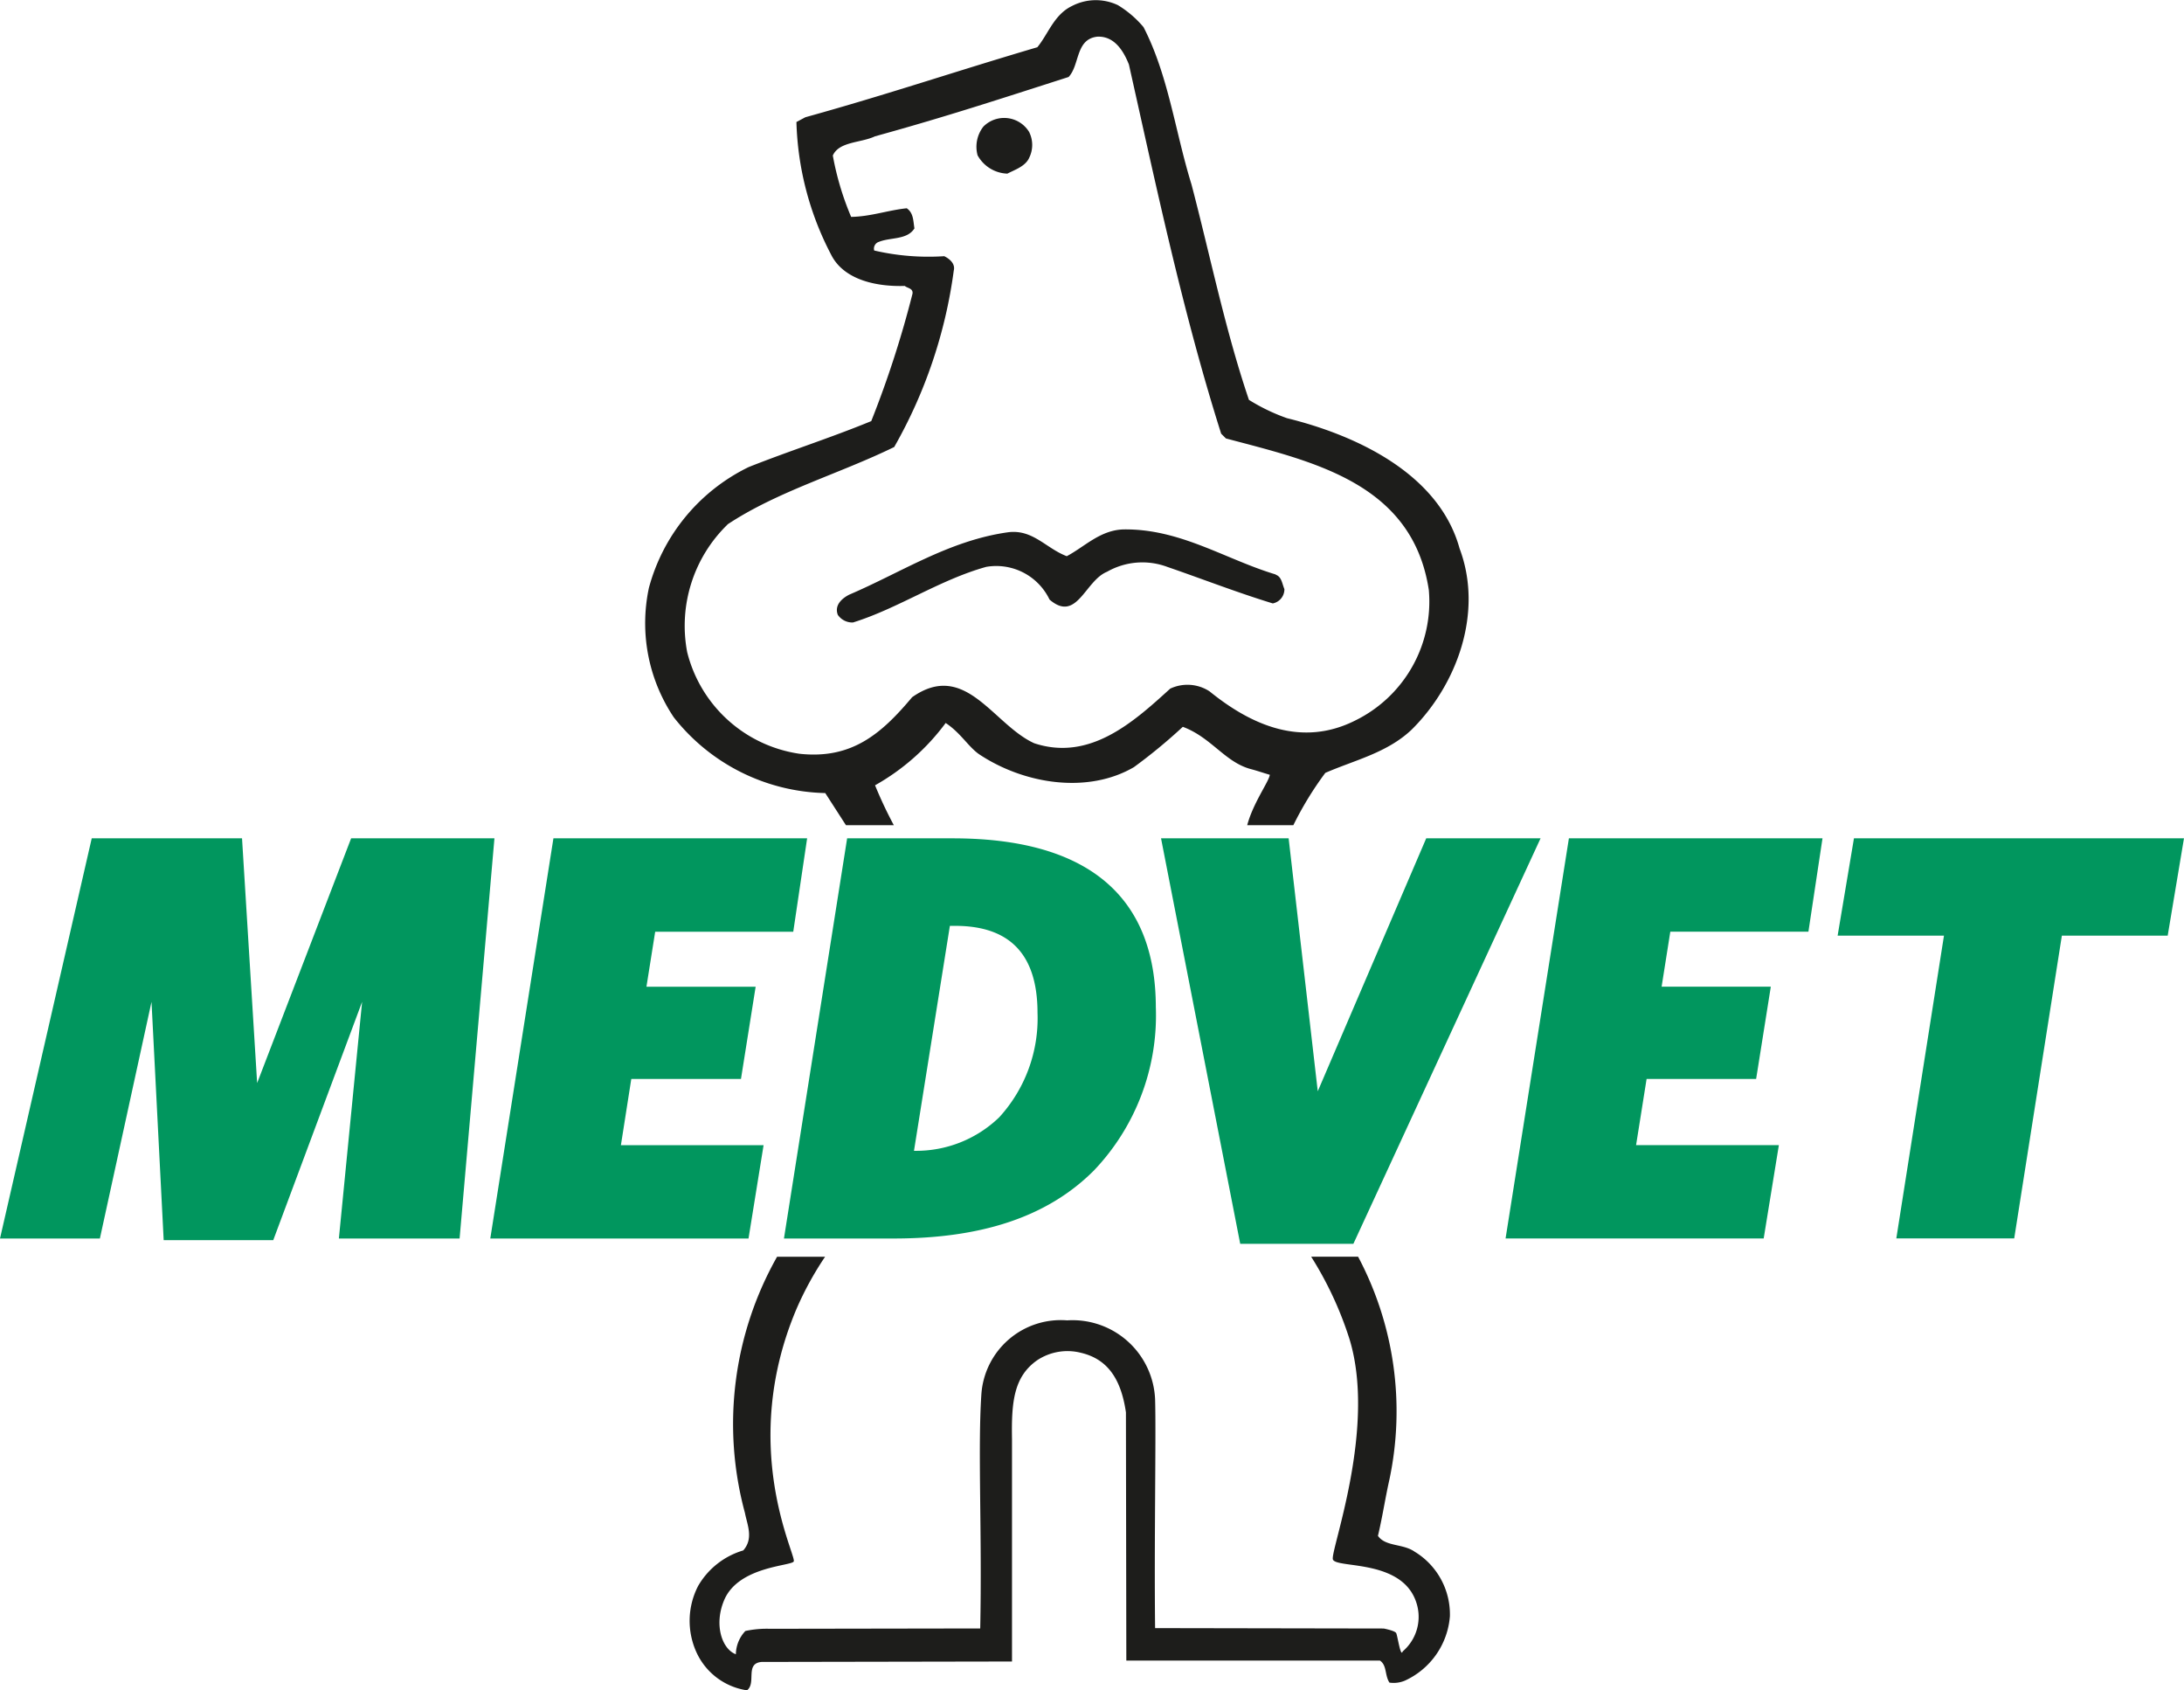
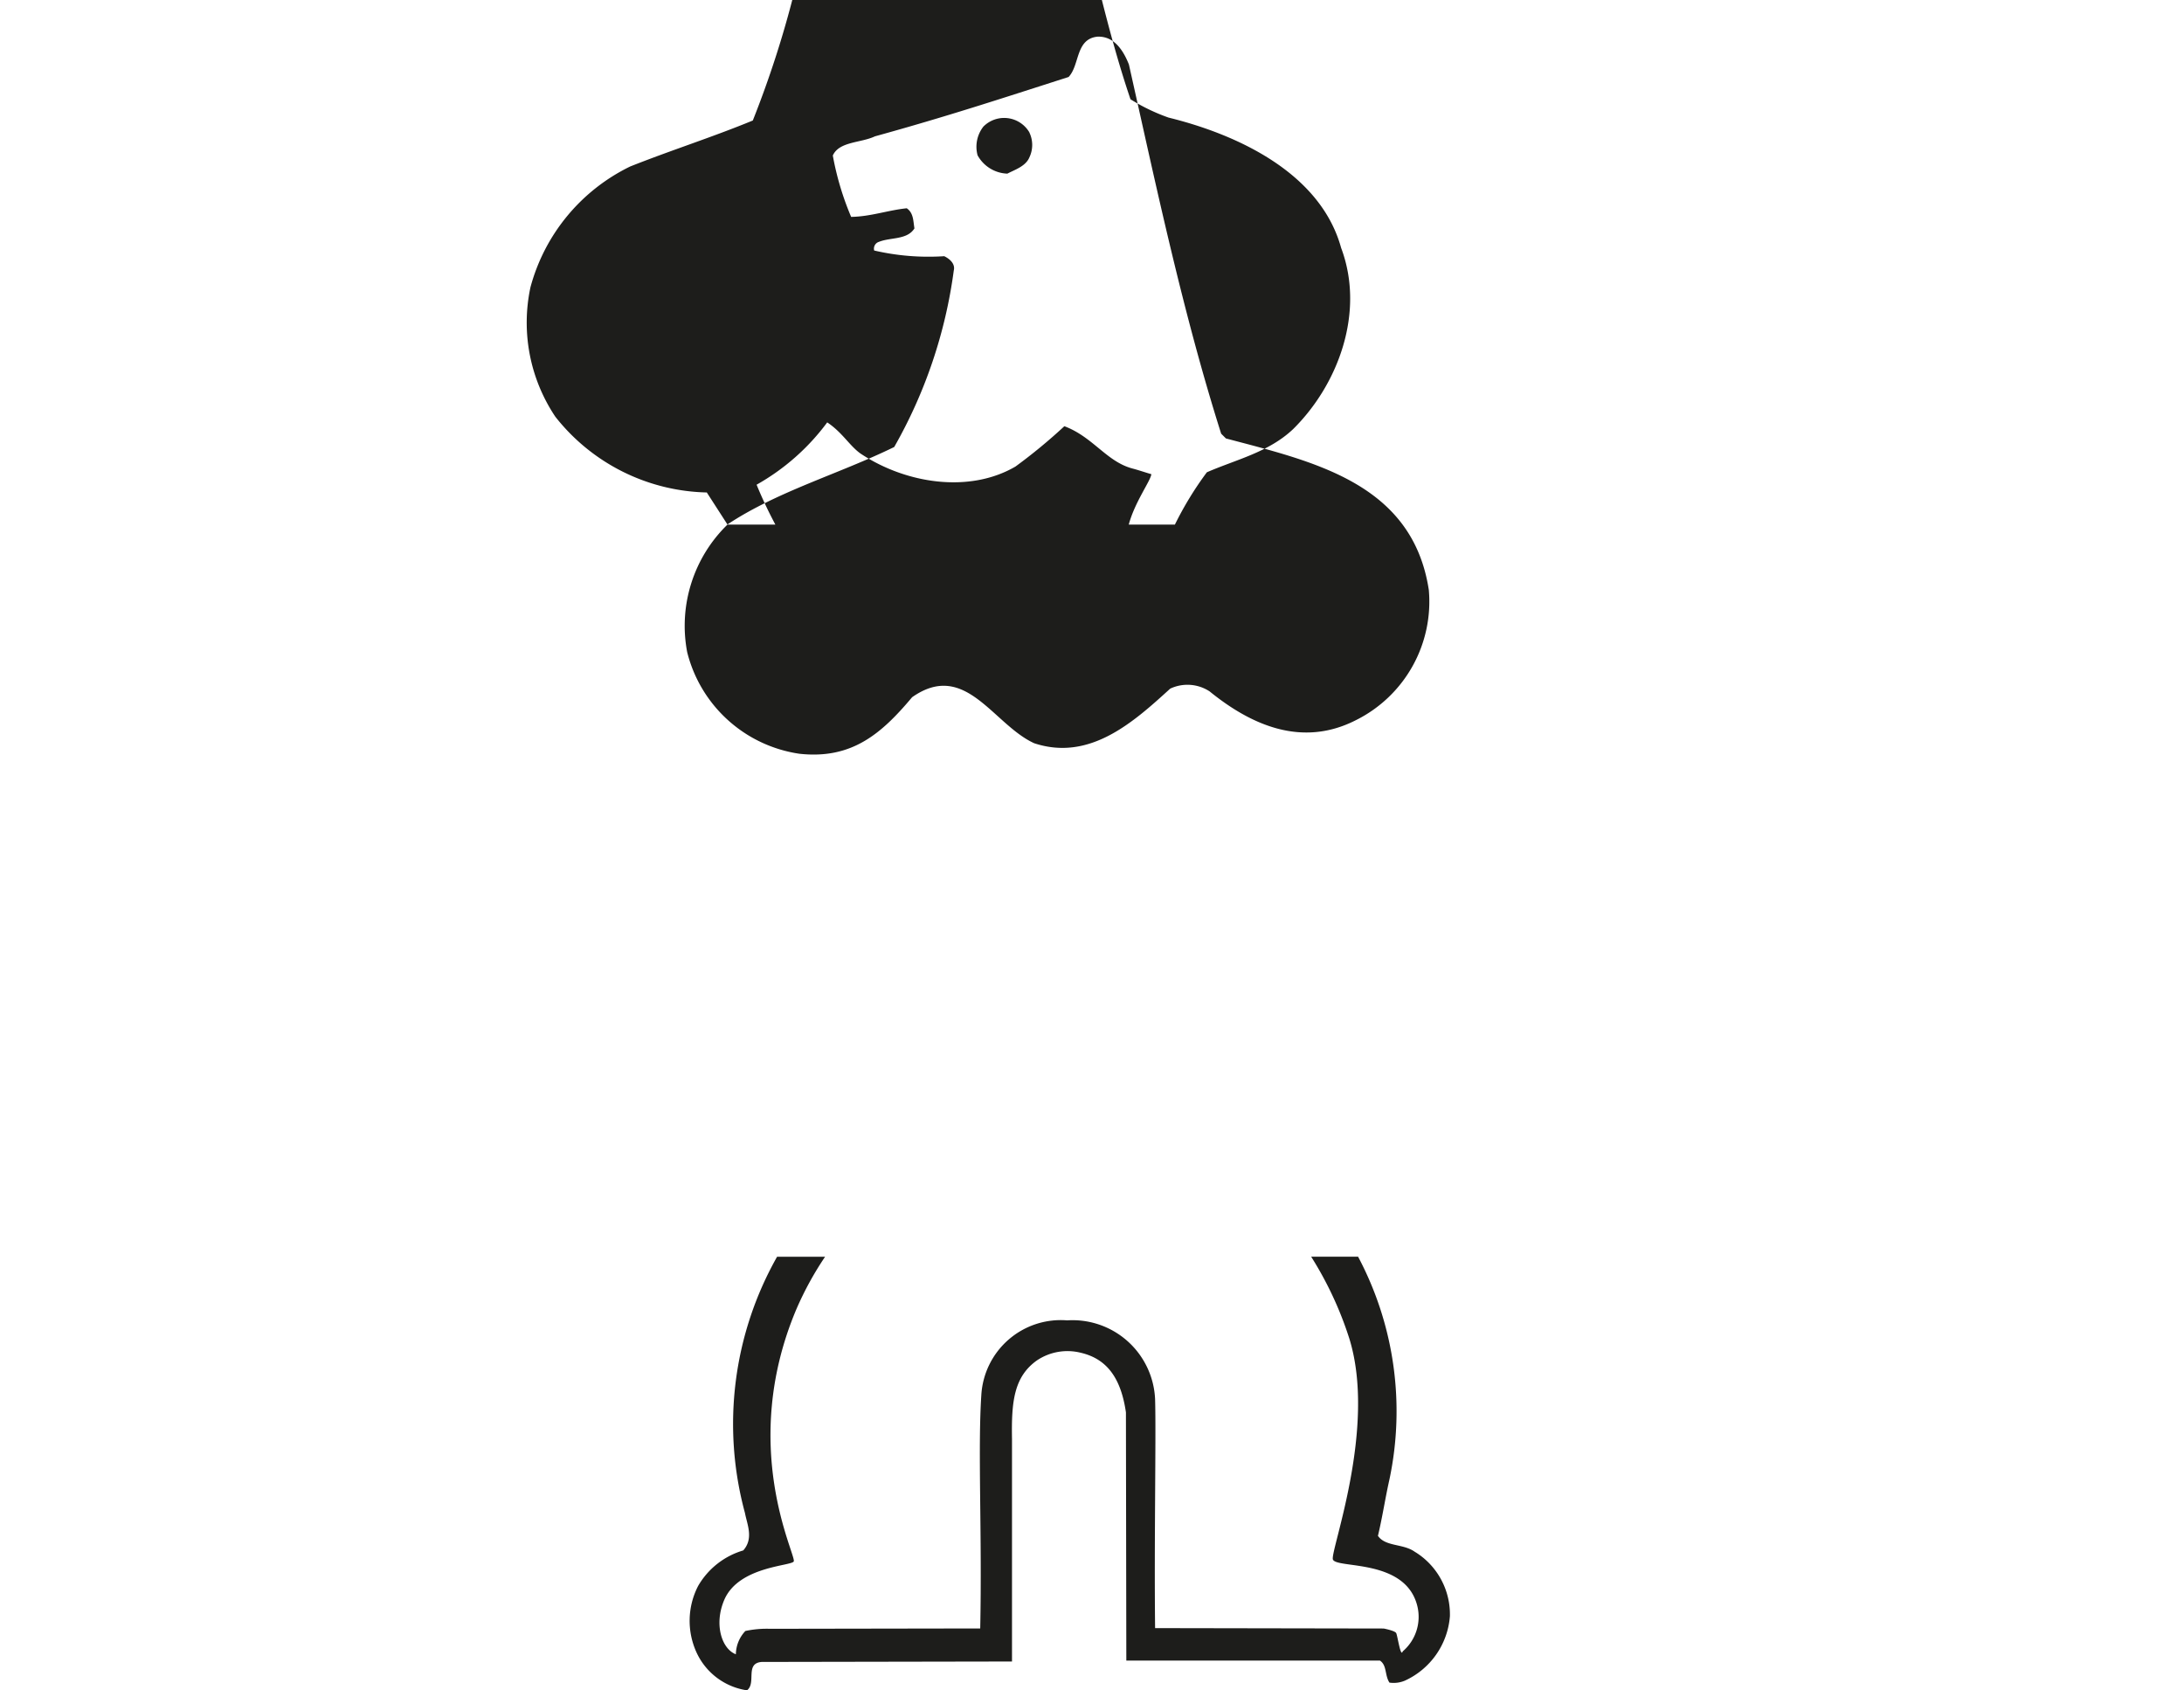
<svg xmlns="http://www.w3.org/2000/svg" id="MEDVET_Logo_RGB_2013-06-13_RZ" data-name="MEDVET Logo RGB 2013-06-13 RZ" width="110" height="85.105" viewBox="0 0 110 85.105">
  <path id="Path_579" data-name="Path 579" d="M300.038,69.584a1.45,1.45,0,0,1,0,1.257c-.185.45-.759.631-1.108.816a1.781,1.781,0,0,1-1.5-.923,1.647,1.647,0,0,1,.292-1.445,1.474,1.474,0,0,1,2.317.29" transform="translate(-248.193 -62.914)" fill="#1d1d1b" />
-   <path id="Path_580" data-name="Path 580" d="M281.367,183.381c.3.105.319.445.437.724a.725.725,0,0,1-.585.722c-1.811-.554-3.542-1.231-5.305-1.837a3.594,3.594,0,0,0-3.044.244c-1.108.447-1.519,2.584-2.894,1.4a2.975,2.975,0,0,0-3.188-1.648c-2.348.652-4.43,2.09-6.71,2.8a.883.883,0,0,1-.768-.386c-.185-.5.234-.838.574-1.013,2.625-1.122,5.015-2.715,7.969-3.138,1.268-.185,1.933.8,2.99,1.2.906-.478,1.7-1.336,2.9-1.349,2.848-.024,5.106,1.517,7.627,2.27" transform="translate(-217.114 -154.443)" fill="#1d1d1b" />
-   <path id="Path_581" data-name="Path 581" d="M211.238,63.144c2.52-1.672,5.621-2.542,8.4-3.9a24.465,24.465,0,0,0,3-8.886c.089-.356-.236-.605-.482-.722a12.094,12.094,0,0,1-3.526-.286.358.358,0,0,1,.24-.437c.587-.236,1.421-.089,1.787-.677-.063-.369-.042-.777-.388-1.013-.956.1-1.811.417-2.8.434a14.463,14.463,0,0,1-.923-3.09c.318-.714,1.414-.629,2.119-.965,3.618-1,6.189-1.846,9.756-2.989.57-.6.341-1.909,1.447-2.03.857-.039,1.316.711,1.591,1.4,1.4,6.247,2.726,12.53,4.646,18.59l.24.24c4.375,1.161,9.394,2.237,10.219,7.629A6.666,6.666,0,0,1,242.888,73c-2.715,1.383-5.268.251-7.365-1.451a2.037,2.037,0,0,0-1.984-.138c-1.846,1.682-4.05,3.673-6.85,2.749-2.075-.945-3.467-4.2-6.149-2.317-1.549,1.846-3.044,3.138-5.682,2.846a6.849,6.849,0,0,1-5.647-5.115,7.107,7.107,0,0,1,2.03-6.424m5.966,15.136h2.411a21.658,21.658,0,0,1-.945-2.008,11.31,11.31,0,0,0,3.557-3.138c.762.506,1.13,1.185,1.682,1.573,2.3,1.527,5.49,2,7.8.65a27.191,27.191,0,0,0,2.462-2.03c1.438.537,2.117,1.774,3.415,2.126.34.089.605.185.967.29-.046.349-.834,1.4-1.139,2.538h2.324a16.954,16.954,0,0,1,1.61-2.634c1.477-.644,3.11-1.006,4.345-2.174,2.287-2.261,3.629-5.907,2.418-9.124-1.036-3.762-5.187-5.7-8.692-6.562a9.68,9.68,0,0,1-1.918-.923c-1.2-3.537-1.946-7.24-2.894-10.852-.821-2.649-1.157-5.473-2.414-7.915a5.208,5.208,0,0,0-1.292-1.108,2.6,2.6,0,0,0-2.318.046c-.9.434-1.192,1.412-1.739,2.073-4.246,1.252-7.428,2.344-11.685,3.526l-.449.24a15.292,15.292,0,0,0,1.741,6.667c.65,1.314,2.35,1.63,3.718,1.587.124.114.426.114.388.388a51.646,51.646,0,0,1-2.078,6.418c-2.066.849-4.092,1.488-6.176,2.315a9.5,9.5,0,0,0-5.023,6.082,8.51,8.51,0,0,0,1.255,6.52,9.981,9.981,0,0,0,7.627,3.812m0,0" transform="translate(-174.6 -36.736)" fill="#1d1d1b" />
-   <path id="Path_582" data-name="Path 582" d="M55.983,265.24H48.765l-4.734,12.323L43.27,265.24H35.7L31.08,285.39h5.031l2.6-11.917.613,12h5.519l4.475-12L48.148,285.39h6.08Zm15.749,0H58.954l-3.18,20.15H68.78l.759-4.7H62.353l.523-3.334H68.4l.739-4.644h-5.5l.44-2.769h6.954Zm17.563,8.523c0-5.695-3.539-8.523-10.229-8.523H73.747l-3.182,20.15h5.521c4.3,0,7.687-1.021,10.083-3.417a11.316,11.316,0,0,0,3.127-8.211m-5.96.269a7.385,7.385,0,0,1-1.928,5.255,6.017,6.017,0,0,1-4.237,1.689h-.057l1.808-11.328h.262c2.577,0,4.152,1.253,4.152,4.384m25.337-8.792h-5.759l-5.463,12.737L95.984,265.24H89.557l3.988,20.417h5.7Zm14.2,0H110.1l-3.19,20.15h13l.765-4.7h-7.192l.53-3.334h5.517l.739-4.644h-5.5l.438-2.769h6.956Zm17.386,4.9.82-4.9H124.457l-.822,4.9h5.356l-2.4,15.245h5.938l2.4-15.245Z" transform="translate(-31.08 -223.028)" fill="#01965e" />
+   <path id="Path_581" data-name="Path 581" d="M211.238,63.144c2.52-1.672,5.621-2.542,8.4-3.9a24.465,24.465,0,0,0,3-8.886c.089-.356-.236-.605-.482-.722a12.094,12.094,0,0,1-3.526-.286.358.358,0,0,1,.24-.437c.587-.236,1.421-.089,1.787-.677-.063-.369-.042-.777-.388-1.013-.956.1-1.811.417-2.8.434a14.463,14.463,0,0,1-.923-3.09c.318-.714,1.414-.629,2.119-.965,3.618-1,6.189-1.846,9.756-2.989.57-.6.341-1.909,1.447-2.03.857-.039,1.316.711,1.591,1.4,1.4,6.247,2.726,12.53,4.646,18.59l.24.24c4.375,1.161,9.394,2.237,10.219,7.629A6.666,6.666,0,0,1,242.888,73c-2.715,1.383-5.268.251-7.365-1.451a2.037,2.037,0,0,0-1.984-.138c-1.846,1.682-4.05,3.673-6.85,2.749-2.075-.945-3.467-4.2-6.149-2.317-1.549,1.846-3.044,3.138-5.682,2.846a6.849,6.849,0,0,1-5.647-5.115,7.107,7.107,0,0,1,2.03-6.424h2.411a21.658,21.658,0,0,1-.945-2.008,11.31,11.31,0,0,0,3.557-3.138c.762.506,1.13,1.185,1.682,1.573,2.3,1.527,5.49,2,7.8.65a27.191,27.191,0,0,0,2.462-2.03c1.438.537,2.117,1.774,3.415,2.126.34.089.605.185.967.29-.046.349-.834,1.4-1.139,2.538h2.324a16.954,16.954,0,0,1,1.61-2.634c1.477-.644,3.11-1.006,4.345-2.174,2.287-2.261,3.629-5.907,2.418-9.124-1.036-3.762-5.187-5.7-8.692-6.562a9.68,9.68,0,0,1-1.918-.923c-1.2-3.537-1.946-7.24-2.894-10.852-.821-2.649-1.157-5.473-2.414-7.915a5.208,5.208,0,0,0-1.292-1.108,2.6,2.6,0,0,0-2.318.046c-.9.434-1.192,1.412-1.739,2.073-4.246,1.252-7.428,2.344-11.685,3.526l-.449.24a15.292,15.292,0,0,0,1.741,6.667c.65,1.314,2.35,1.63,3.718,1.587.124.114.426.114.388.388a51.646,51.646,0,0,1-2.078,6.418c-2.066.849-4.092,1.488-6.176,2.315a9.5,9.5,0,0,0-5.023,6.082,8.51,8.51,0,0,0,1.255,6.52,9.981,9.981,0,0,0,7.627,3.812m0,0" transform="translate(-174.6 -36.736)" fill="#1d1d1b" />
  <path id="Path_583" data-name="Path 583" d="M255.537,394.146c-.585-.441-1.493-.26-1.879-.82.234-.988.369-1.912.58-2.846a16.6,16.6,0,0,0-1.58-11.21h-2.363a17.929,17.929,0,0,1,1.918,4.111c1.4,4.493-.964,10.706-.825,11.131.161.484,3.662-.072,4.255,2.354a2.286,2.286,0,0,1-.738,2.278c-.105.336-.26-.8-.329-.923s-.629-.229-.629-.229l-11.513-.02c-.05-4.375.054-9.752,0-11.52a4.161,4.161,0,0,0-4.43-3.976,4.008,4.008,0,0,0-4.321,3.74c-.185,2.791.042,6.953-.057,11.773l-10.6.017a5.1,5.1,0,0,0-1.229.111,1.741,1.741,0,0,0-.478,1.172c-.711-.266-1.119-1.517-.576-2.758.738-1.676,3.369-1.682,3.491-1.916.146-.3-2.8-5.776.137-12.711a16.165,16.165,0,0,1,1.442-2.632h-2.418a17.1,17.1,0,0,0-1.619,12.9c.107.572.452,1.283-.085,1.888a3.9,3.9,0,0,0-2.272,1.787,3.825,3.825,0,0,0-.094,3.323,3.33,3.33,0,0,0,2.555,1.934c.484-.369-.12-1.359.738-1.429l12.609-.022v-11.2c-.035-1.89.1-3.138,1.253-3.959a2.755,2.755,0,0,1,2.215-.386c1.379.323,2.03,1.362,2.27,3l.02,12.5H253.76c.358.24.234.738.478,1.108a1.453,1.453,0,0,0,.779-.1,3.9,3.9,0,0,0,2.265-3.236,3.692,3.692,0,0,0-1.735-3.232" transform="translate(-184.256 -315.992)" fill="#1d1d1b" />
</svg>